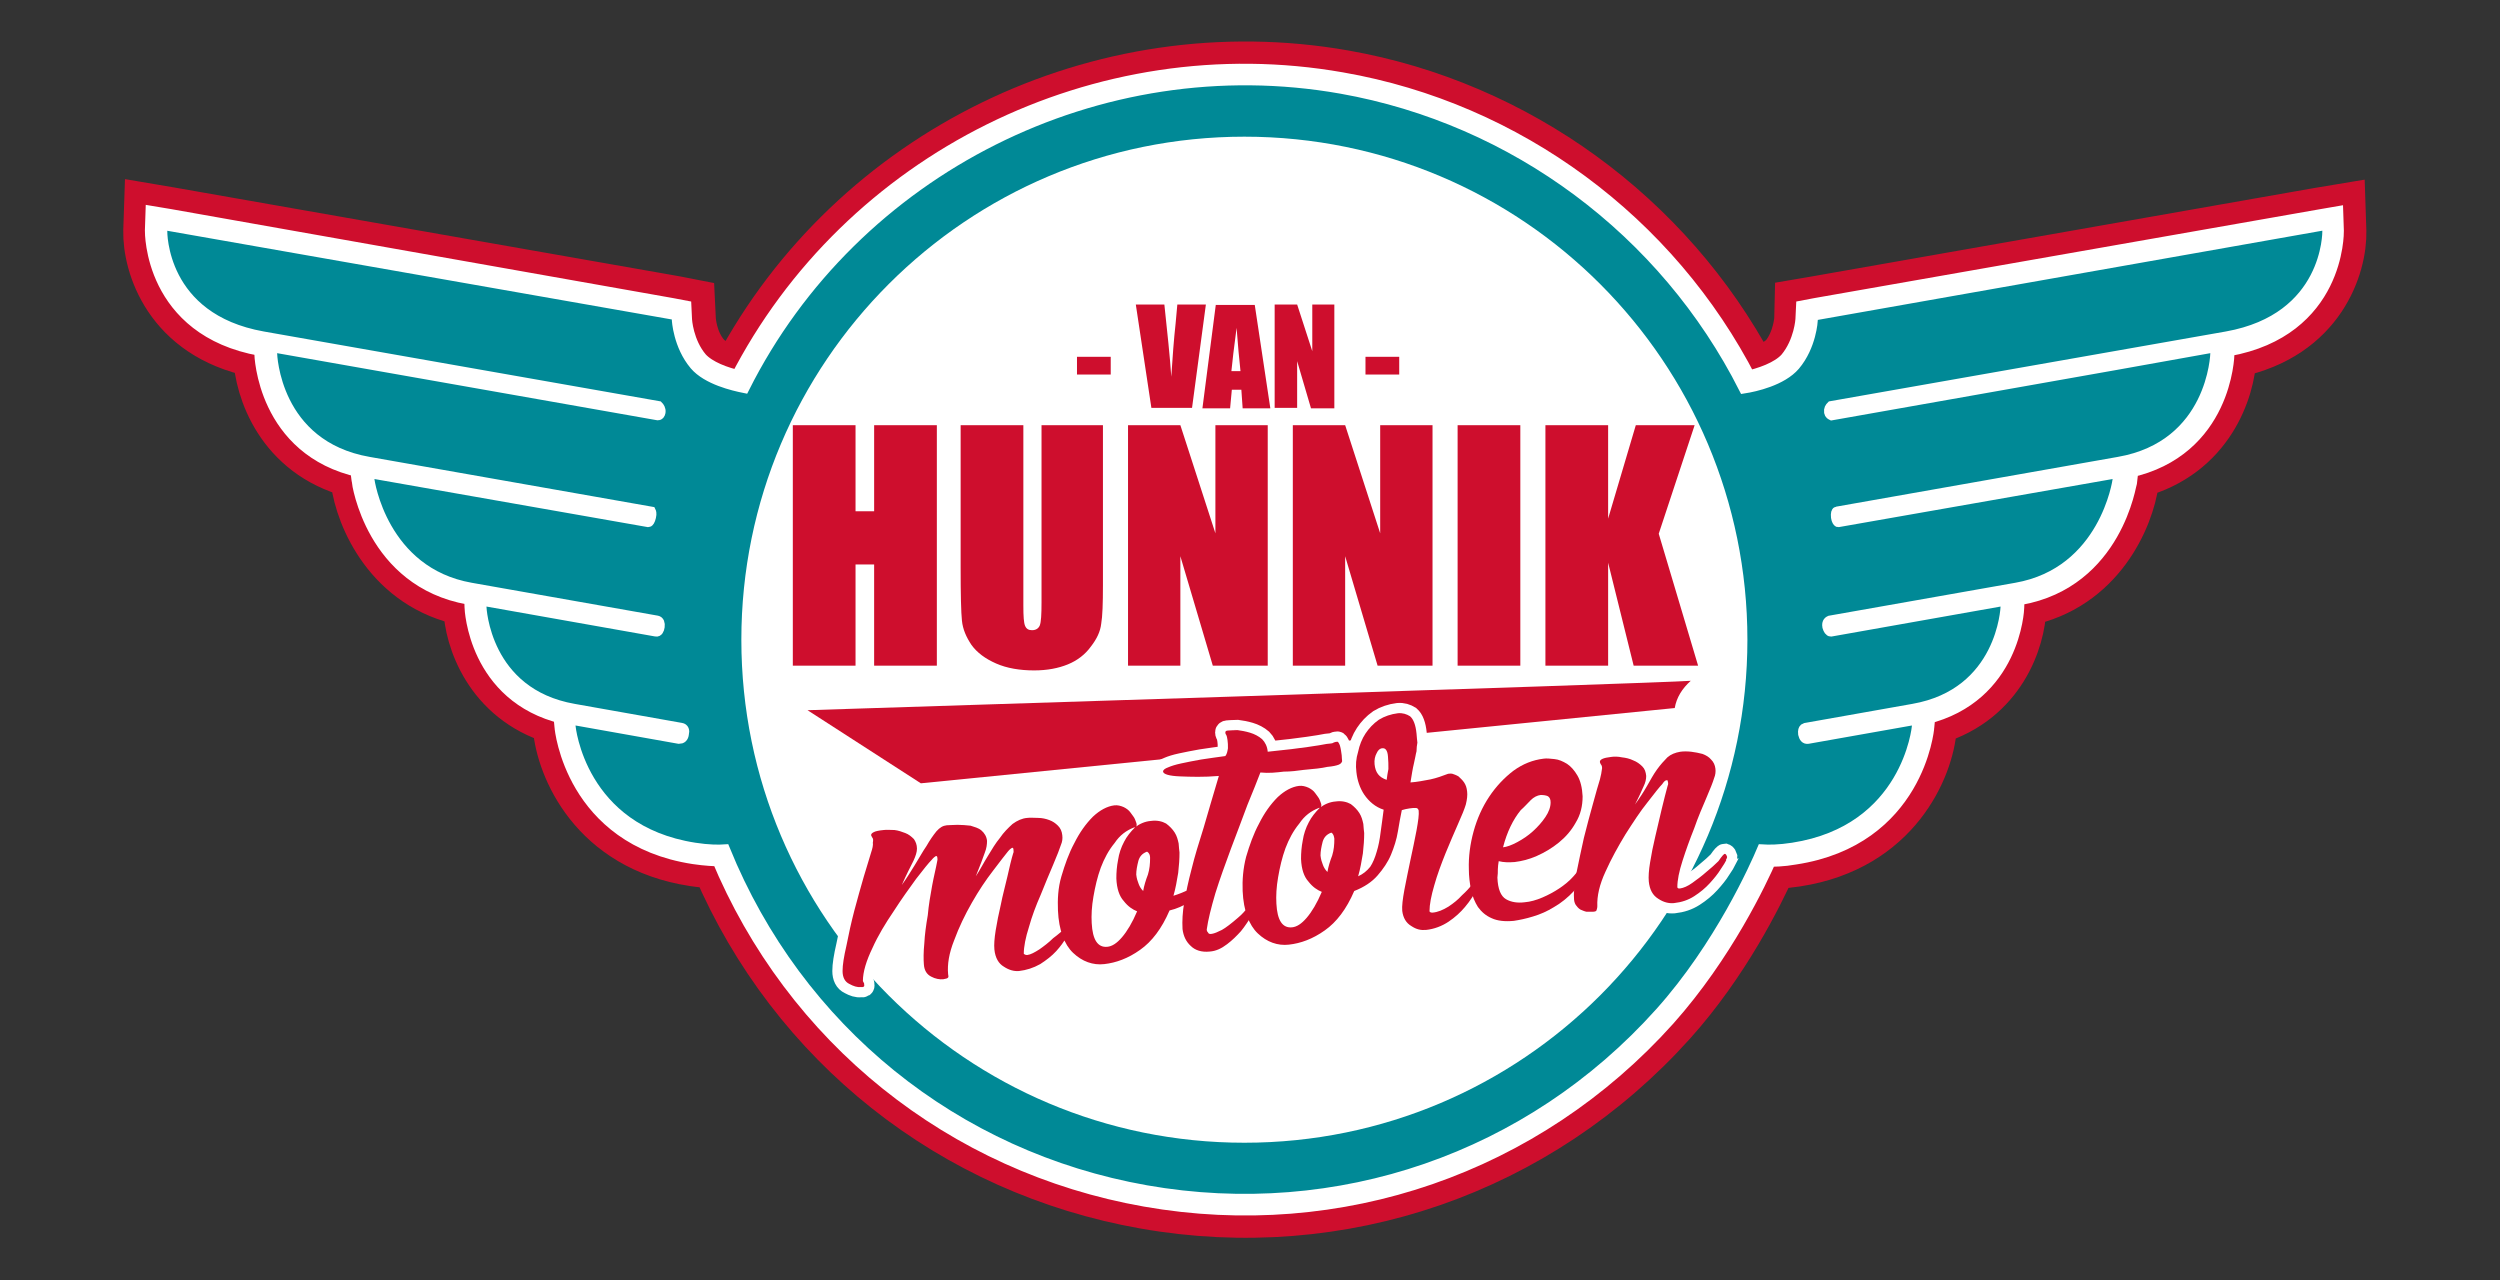
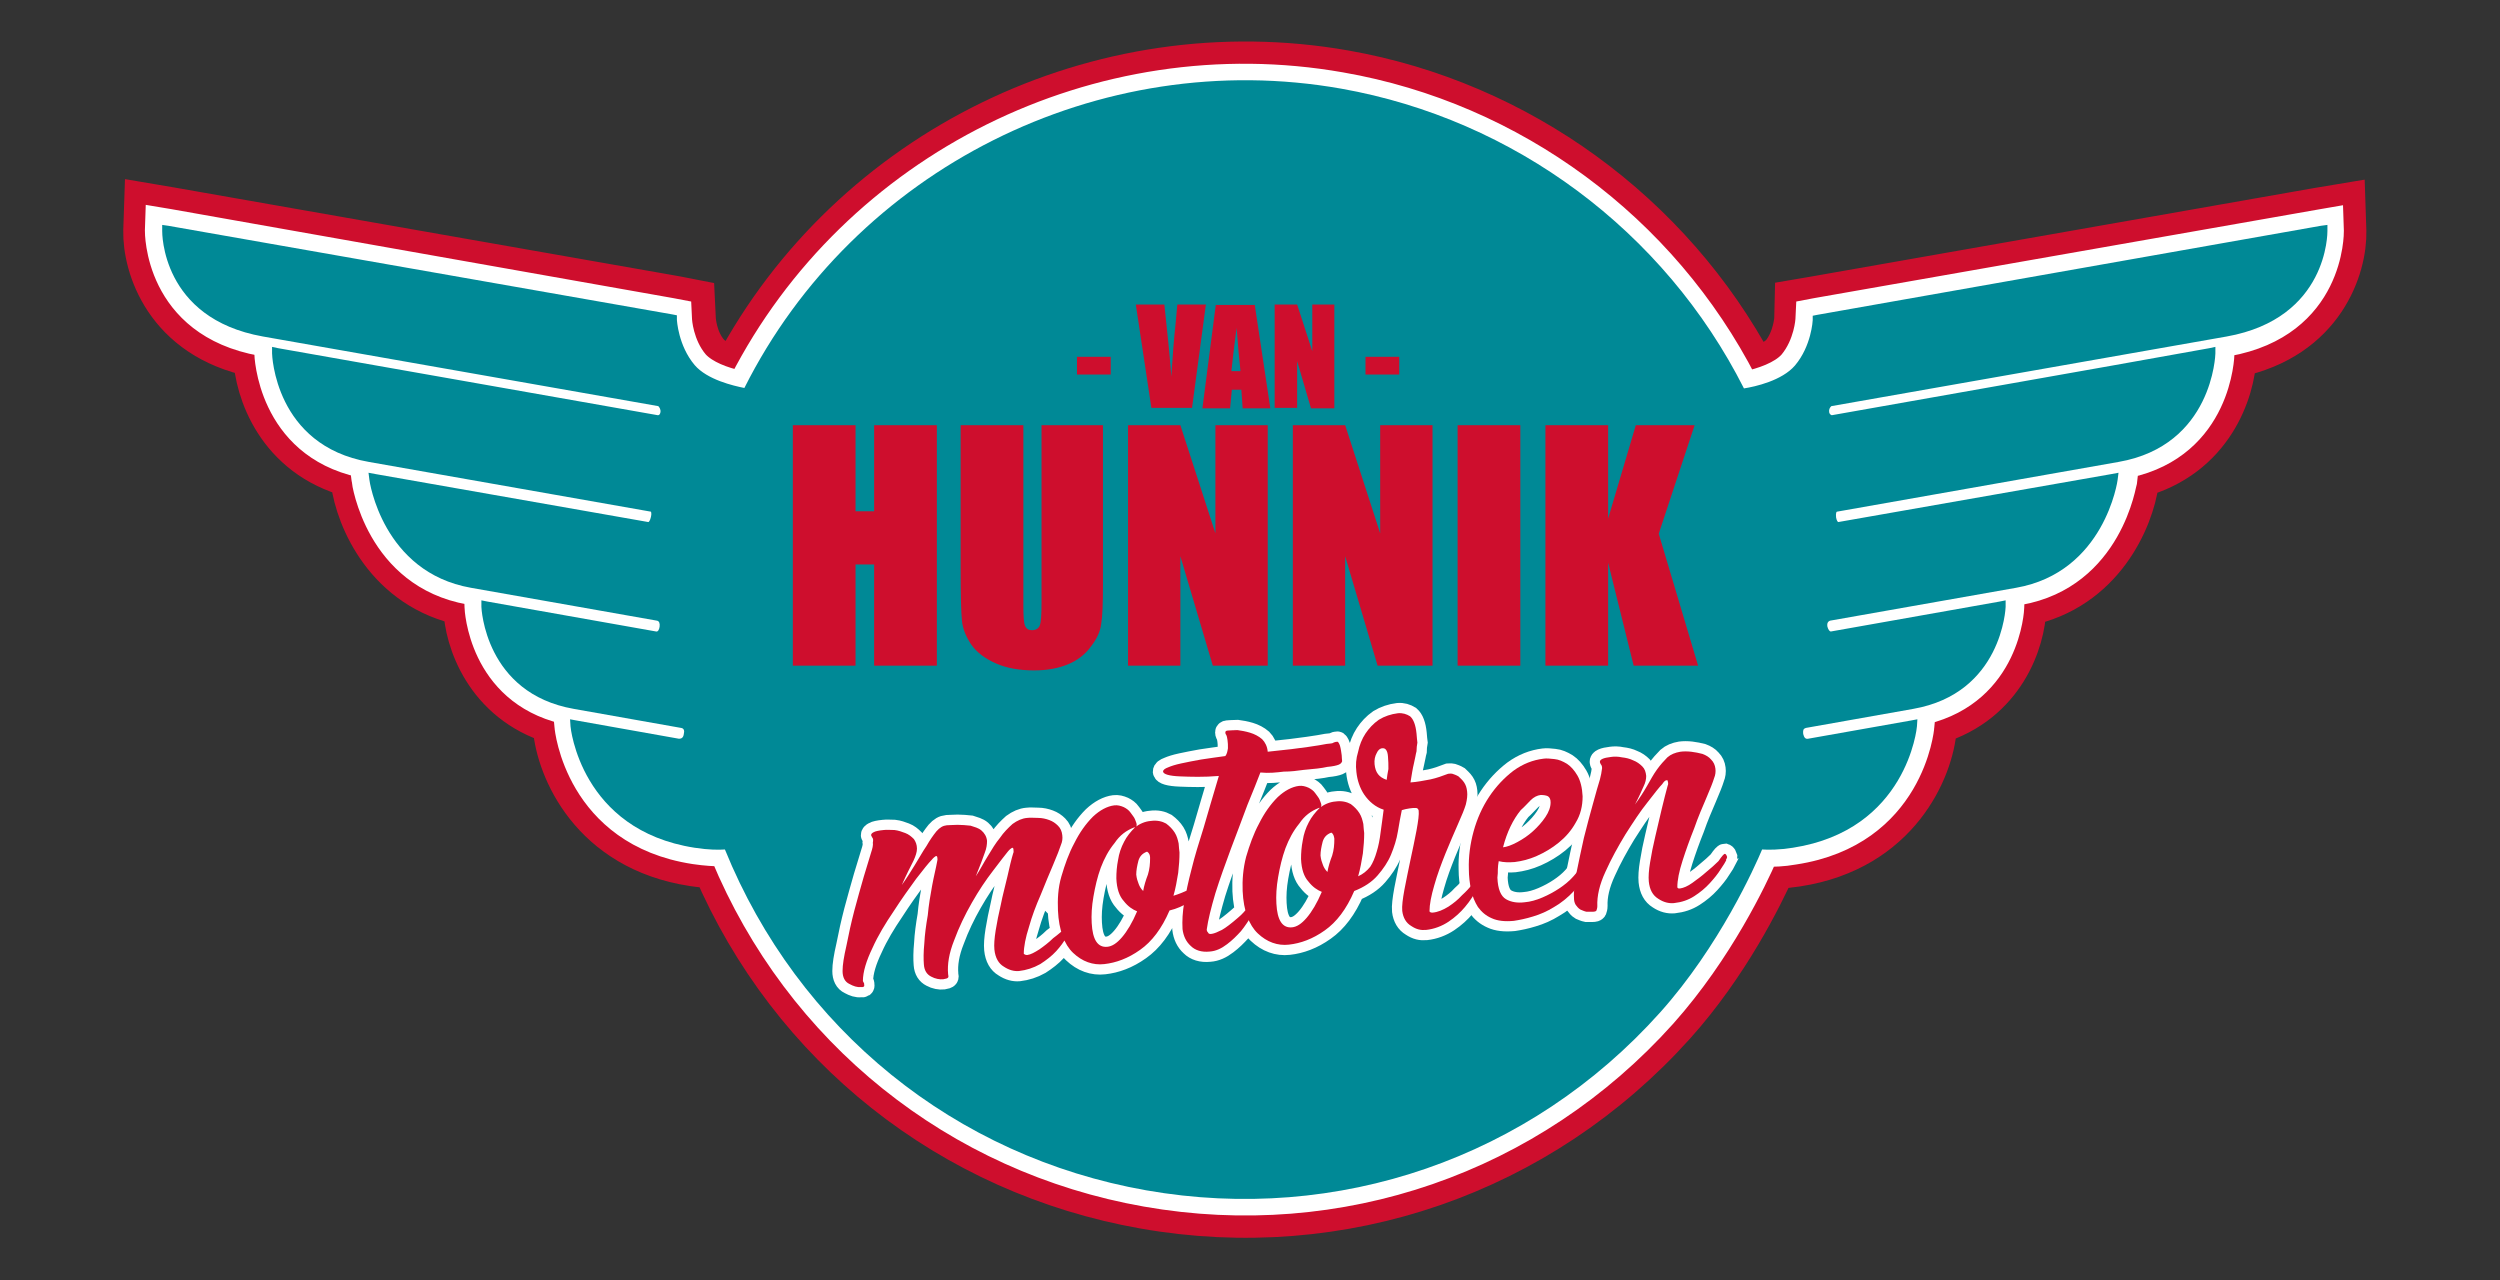
<svg xmlns="http://www.w3.org/2000/svg" version="1.1" id="Laag_1" x="0px" y="0px" viewBox="0 0 578 296" style="enable-background:new 0 0 578 296;" xml:space="preserve">
  <rect x="0" y="0" width="578" height="296" fill="#333333" stroke="none" />
  <style type="text/css">
	.st0{fill:#FFFFFF;}
	.st1{fill:none;stroke:#CE0E2D;stroke-width:10;}
	.st2{fill:none;stroke:#FFFFFF;stroke-width:5;}
	.st3{fill:#008996;}
	.st4{fill:none;stroke:#FFFFFF;stroke-width:2.35;}
	.st5{fill:#CE0E2D;}
	.st6{fill:none;stroke:#FFFFFF;stroke-width:4.738;stroke-miterlimit:5.431;}
</style>
  <g>
    <path class="st0" d="M535.9,48.4L419.4,68.9l-4.1,0.7l-0.1,4.2c0,0-0.3,4.7-3.1,8.1c-1.3,1.5-4.1,2.7-6.6,3.4   c-19.2-36-54.3-61.6-94.6-68.7C254.1,6.6,196.8,34.7,170,85.1c-2.7-0.8-5.2-1.9-6.4-3.3c-2.9-3.4-3.1-8-3.1-8.1l-0.2-4.1l-4.1-0.8   L39.6,48.3l-5.9-1l-0.2,6c-0.2,8.2,4.8,24.7,25.4,28.9c0.3,8.1,5.3,23.2,22.4,27.8c0.1,0.5,0.1,1,0.2,1.5c1.1,8.3,7.9,24.6,26,28.2   l0,0.8c0.2,7.4,4.9,21.7,20.6,26.5c0,0.4,0.1,0.9,0.1,1.3c0.8,9.4,8.5,28,32,31.6c1.9,0.3,3.6,0.4,4.9,0.5   c17.8,41.5,54.7,70.8,99.4,78.7c45.7,8.1,91.5-7.8,122.5-42.3c12.4-13.8,20.2-29.6,23.2-36.3c1.4,0,3.1-0.2,5.2-0.5   c23.6-3.6,31.3-22.3,32-31.6l0.1-1.3c15.8-4.8,20.4-19,20.6-26.5c0-0.3,0-0.5,0-0.8c18.1-3.6,24.9-20,26-28.2   c0.1-0.5,0.1-1,0.2-1.5c17.1-4.6,22.1-19.7,22.4-27.8c20.5-4.2,25.6-20.6,25.4-28.9l-0.2-6L535.9,48.4L535.9,48.4z" />
    <path class="st1" d="M535.9,48.4L419.4,68.9l-4.1,0.7l-0.1,4.2c0,0-0.3,4.7-3.1,8.1c-1.3,1.5-4.1,2.7-6.6,3.4   c-19.2-36-54.3-61.6-94.6-68.7C254.1,6.6,196.8,34.7,170,85.1c-2.7-0.8-5.2-1.9-6.4-3.3c-2.9-3.4-3.1-8-3.1-8.1l-0.2-4.1l-4.1-0.8   L39.6,48.3l-5.9-1l-0.2,6c-0.2,8.2,4.8,24.7,25.4,28.9c0.3,8.1,5.3,23.2,22.4,27.8c0.1,0.5,0.1,1,0.2,1.5c1.1,8.3,7.9,24.6,26,28.2   l0,0.8c0.2,7.4,4.9,21.7,20.6,26.5c0,0.4,0.1,0.9,0.1,1.3c0.8,9.4,8.5,28,32,31.6c1.9,0.3,3.6,0.4,4.9,0.5   c17.8,41.5,54.7,70.8,99.4,78.7c45.7,8.1,91.5-7.8,122.5-42.3c12.4-13.8,20.2-29.6,23.2-36.3c1.4,0,3.1-0.2,5.2-0.5   c23.6-3.6,31.3-22.3,32-31.6l0.1-1.3c15.8-4.8,20.4-19,20.6-26.5c0-0.3,0-0.5,0-0.8c18.1-3.6,24.9-20,26-28.2   c0.1-0.5,0.1-1,0.2-1.5c17.1-4.6,22.1-19.7,22.4-27.8c20.5-4.2,25.6-20.6,25.4-28.9l-0.2-6L535.9,48.4L535.9,48.4z" />
    <path class="st0" d="M536.4,50.9L419.8,71.4l-2.1,0.4l-0.1,2.1c0,0-0.3,5.5-3.8,9.7c-2.2,2.5-6.7,4-10,4.7   c-18.6-36.3-53.5-62.1-93.7-69.1c-56.2-9.9-113.1,18.4-139,69c-3.7-0.8-7.7-2.3-9.8-4.6c-3.5-4.1-3.8-9.6-3.8-9.7l-0.1-2.1   l-2.1-0.4L39.1,50.8l-3-0.5l-0.1,3c0,0.2-0.3,22.1,24.4,26.5c0.3,0.1,0.6,0.1,0.9,0.2c0,0.6,0,1.2,0,1.7c0,0.2,0.6,21.5,22.1,26.2   c0.1,1.1,0.3,2.2,0.4,3.2c0,0.2,3.1,22.4,24.7,26.2c0.4,0.1,0.8,0.1,1.3,0.2l0.1,2.9c0,0.2,0.8,19.8,20.5,24.5   c0.1,1,0.2,2.1,0.3,3.1c0,0.3,2.4,25.1,29.8,29.3c2.7,0.4,4.8,0.5,6.3,0.5c17.2,41.5,53.8,70.9,98.1,78.7   c44.8,7.9,89.7-7.6,120.1-41.5c13.2-14.8,21.2-31.8,23.5-37.1c1.5,0,3.6,0,6.4-0.5c27.5-4.2,29.8-29,29.8-29.3   c0.1-1,0.2-2.1,0.3-3.1c19.7-4.8,20.5-24.3,20.5-24.5c0-1,0.1-1.9,0.1-2.9c0.4-0.1,0.8-0.1,1.3-0.2c21.5-3.8,24.6-26,24.7-26.2   c0.1-1.1,0.3-2.2,0.4-3.2c21.6-4.7,22.1-25.9,22.1-26.2c0-0.6,0-1.2,0-1.7l0.9-0.2c24.7-4.4,24.4-26.2,24.4-26.5l-0.1-3L536.4,50.9   L536.4,50.9z" />
    <path class="st2" d="M536.4,50.9L419.8,71.4l-2.1,0.4l-0.1,2.1c0,0-0.3,5.5-3.8,9.7c-2.2,2.5-6.7,4-10,4.7   c-18.6-36.3-53.5-62.1-93.7-69.1c-56.2-9.9-113.1,18.4-139,69c-3.7-0.8-7.7-2.3-9.8-4.6c-3.5-4.1-3.8-9.6-3.8-9.7l-0.1-2.1   l-2.1-0.4L39.1,50.8l-3-0.5l-0.1,3c0,0.2-0.3,22.1,24.4,26.5c0.3,0.1,0.6,0.1,0.9,0.2c0,0.6,0,1.2,0,1.7c0,0.2,0.6,21.5,22.1,26.2   c0.1,1.1,0.3,2.2,0.4,3.2c0,0.2,3.1,22.4,24.7,26.2c0.4,0.1,0.8,0.1,1.3,0.2l0.1,2.9c0,0.2,0.8,19.8,20.5,24.5   c0.1,1,0.2,2.1,0.3,3.1c0,0.3,2.4,25.1,29.8,29.3c2.7,0.4,4.8,0.5,6.3,0.5c17.2,41.5,53.8,70.9,98.1,78.7   c44.8,7.9,89.7-7.6,120.1-41.5c13.2-14.8,21.2-31.8,23.5-37.1c1.5,0,3.6,0,6.4-0.5c27.5-4.2,29.8-29,29.8-29.3   c0.1-1,0.2-2.1,0.3-3.1c19.7-4.8,20.5-24.3,20.5-24.5c0-1,0.1-1.9,0.1-2.9c0.4-0.1,0.8-0.1,1.3-0.2c21.5-3.8,24.6-26,24.7-26.2   c0.1-1.1,0.3-2.2,0.4-3.2c21.6-4.7,22.1-25.9,22.1-26.2c0-0.6,0-1.2,0-1.7l0.9-0.2c24.7-4.4,24.4-26.2,24.4-26.5l-0.1-3L536.4,50.9   L536.4,50.9z" />
    <path class="st3" d="M536.6,52.2L420.1,72.8l-1,0.2l0,1c0,0.1-0.3,6-4.1,10.5c-3,3.5-9.2,4.9-11.8,5.3   c-18.4-36.4-53.1-62.2-93.1-69.3c-55.9-9.9-112.6,18.6-138,69.2c-2.5-0.5-8.6-1.9-11.5-5.3c-3.8-4.5-4.1-10.4-4.1-10.5l0-1l-1-0.2   L38.9,52.2l-1.4-0.2l0,1.4c0,0.2-0.3,20.2,23.3,24.4c30.5,5.4,60.9,10.7,91.4,16.1c0.2,0.2,0.6,0.7,0.5,1.4   c-0.1,0.5-0.3,0.7-0.6,0.7c-29.3-5.2-58.5-10.3-87.8-15.5l-1.4-0.3l0,1.5c0,0.2,0.6,21.3,22.4,25.1l65.2,11.5c0,0,0.2,0.4,0,1.2   c-0.2,0.9-0.5,1.2-0.6,1.2l-63.1-11.1l-1.6-0.3l0.2,1.6c0,0.2,3,21.4,23.5,25l43,7.6c0.5,0.1,0.7,0.6,0.6,1.4   c-0.1,0.7-0.4,1.2-0.8,1.1l-38.9-6.9l-1.5-0.3l0,1.5c0,0.2,0.8,20,21.4,23.6l24.8,4.4c0.6,0.1,0.8,0.6,0.6,1.4   c-0.1,0.8-0.5,1.1-1.1,1.1l-23.6-4.2l-1.6-0.3l0.1,1.6c0,0.2,2.3,24,28.7,28.1c3.2,0.5,5.6,0.5,7,0.4c16.9,41.6,53.2,71,97.4,78.8   c44.3,7.8,88.7-7.5,118.8-41.1c13.8-15.4,22-33.9,23.6-37.7c1.5,0.1,3.9,0.1,7.1-0.4c26.4-4.1,28.7-27.8,28.7-28.1l0.1-1.6   l-1.6,0.3l-23.7,4.2c-0.6,0.1-0.9-0.3-1.1-1.1c-0.1-0.8,0.1-1.1,0.2-1.2c0.2-0.1,0.4-0.2,0.4-0.2l24.8-4.4   c20.6-3.6,21.4-23.4,21.4-23.6l0-1.5l-1.5,0.3l-38.9,6.9c-0.3,0-0.6-0.4-0.8-1.1c-0.2-1.1,0.4-1.3,0.6-1.4l43-7.6   c20.5-3.6,23.5-24.8,23.5-25l0.2-1.6l-1.6,0.3l-63.2,11.1c-0.1,0-0.4-0.4-0.5-1.1c-0.1-1,0.1-1.3,0.2-1.3l65.1-11.5   c21.8-3.8,22.4-24.9,22.4-25.1l0-1.5l-1.4,0.3C482,85.7,452.7,90.8,423.5,96c-0.2-0.1-0.5-0.2-0.6-0.7c-0.1-0.7,0.2-1.1,0.5-1.4   c30.5-5.4,60.9-10.7,91.4-16.1c23.5-4.2,23.3-24.1,23.3-24.4l0-1.4L536.6,52.2L536.6,52.2z" />
-     <path class="st4" d="M536.6,52.2L420.1,72.8l-1,0.2l0,1c0,0.1-0.3,6-4.1,10.5c-3,3.5-9.2,4.9-11.8,5.3   c-18.4-36.4-53.1-62.2-93.1-69.3c-55.9-9.9-112.6,18.6-138,69.2c-2.5-0.5-8.6-1.9-11.5-5.3c-3.8-4.5-4.1-10.4-4.1-10.5l0-1l-1-0.2   L38.9,52.2l-1.4-0.2l0,1.4c0,0.2-0.3,20.2,23.3,24.4c30.5,5.4,60.9,10.7,91.4,16.1c0.2,0.2,0.6,0.7,0.5,1.4   c-0.1,0.5-0.3,0.7-0.6,0.7c-29.3-5.2-58.5-10.3-87.8-15.5l-1.4-0.3l0,1.5c0,0.2,0.6,21.3,22.4,25.1l65.2,11.5c0,0,0.2,0.4,0,1.2   c-0.2,0.9-0.5,1.2-0.6,1.2l-63.1-11.1l-1.6-0.3l0.2,1.6c0,0.2,3,21.4,23.5,25l43,7.6c0.5,0.1,0.7,0.6,0.6,1.4   c-0.1,0.7-0.4,1.2-0.8,1.1l-38.9-6.9l-1.5-0.3l0,1.5c0,0.2,0.8,20,21.4,23.6l24.8,4.4c0.6,0.1,0.8,0.6,0.6,1.4   c-0.1,0.8-0.5,1.1-1.1,1.1l-23.6-4.2l-1.6-0.3l0.1,1.6c0,0.2,2.3,24,28.7,28.1c3.2,0.5,5.6,0.5,7,0.4c16.9,41.6,53.2,71,97.4,78.8   c44.3,7.8,88.7-7.5,118.8-41.1c13.8-15.4,22-33.9,23.6-37.7c1.5,0.1,3.9,0.1,7.1-0.4c26.4-4.1,28.7-27.8,28.7-28.1l0.1-1.6   l-1.6,0.3l-23.7,4.2c-0.6,0.1-0.9-0.3-1.1-1.1c-0.1-0.8,0.1-1.1,0.2-1.2c0.2-0.1,0.4-0.2,0.4-0.2l24.8-4.4   c20.6-3.6,21.4-23.4,21.4-23.6l0-1.5l-1.5,0.3l-38.9,6.9c-0.3,0-0.6-0.4-0.8-1.1c-0.2-1.1,0.4-1.3,0.6-1.4l43-7.6   c20.5-3.6,23.5-24.8,23.5-25l0.2-1.6l-1.6,0.3l-63.2,11.1c-0.1,0-0.4-0.4-0.5-1.1c-0.1-1,0.1-1.3,0.2-1.3l65.1-11.5   c21.8-3.8,22.4-24.9,22.4-25.1l0-1.5l-1.4,0.3C482,85.7,452.7,90.8,423.5,96c-0.2-0.1-0.5-0.2-0.6-0.7c-0.1-0.7,0.2-1.1,0.5-1.4   c30.5-5.4,60.9-10.7,91.4-16.1c23.5-4.2,23.3-24.1,23.3-24.4l0-1.4L536.6,52.2L536.6,52.2z" />
-     <path class="st0" d="M404,147.9c0,64.2-52,116.3-116.3,116.3c-64.2,0-116.3-52-116.3-116.3c0-64.2,52.1-116.3,116.3-116.3   C352,31.6,404,83.7,404,147.9L404,147.9z" />
-     <path class="st5" d="M212.9,181.1l174.3-17.4c0.4-2.4,1.7-4.5,3.7-6.3c-8,0.6-204.2,6.8-204.2,6.8L212.9,181.1L212.9,181.1z" />
    <path class="st5" d="M202.1,98.3v19.9h-4.3V98.3h-14.5v55.6h14.5v-23.4h4.3v23.4h14.5V98.3H202.1L202.1,98.3z M240.8,98.3v41   c0,2.8-0.1,4.5-0.4,5.3c-0.3,0.7-0.9,1.1-1.8,1.1c-0.8,0-1.3-0.3-1.6-1c-0.3-0.7-0.4-2.2-0.4-4.7V98.3h-14.5v32.9   c0,6.3,0.1,10.4,0.3,12.3c0.2,2,1,3.8,2.2,5.6c1.3,1.8,3.2,3.2,5.7,4.3c2.5,1.1,5.5,1.6,8.8,1.6c3,0,5.6-0.5,7.8-1.4   c2.2-0.9,4-2.3,5.3-4.1c1.4-1.8,2.2-3.5,2.4-5.3c0.3-1.7,0.4-4.7,0.4-8.9V98.3H240.8L240.8,98.3z M281,98.3v25l-8.1-25h-12.1v55.6   h12.1v-25.3l7.5,25.3h12.7V98.3H281L281,98.3z M319.1,98.3v25l-8.1-25h-12.1v55.6H311v-25.3l7.5,25.3h12.7V98.3H319.1L319.1,98.3z    M337,98.3v55.6h14.5V98.3H337L337,98.3z M378.2,98.3l-6.4,21.6V98.3h-14.5v55.6h14.5v-23.8l5.9,23.8h14.9l-9.1-30.5l8.3-25.1   H378.2L378.2,98.3z" />
    <path class="st5" d="M249,82.5v4.1h7.8v-4.1H249L249,82.5z M272.2,70.4l-0.4,4.4c-0.4,3.6-0.7,7.7-1,12.3   c-0.3-4.6-0.9-10.1-1.6-16.7h-6.6l3.6,23.9h9.4l3.2-23.9H272.2L272.2,70.4z M281.1,70.4L278,94.4h6.4l0.4-4.3h2.2l0.3,4.3h6.4   l-3.6-23.9H281.1L281.1,70.4z M284.7,85.8c0.2-2.1,0.6-5.5,1.2-10c0.3,4,0.6,7.3,0.9,10H284.7L284.7,85.8z M303.4,70.4v10.8   l-3.5-10.8h-5.2v23.9h5.2V83.5l3.2,10.9h5.4V70.4H303.4L303.4,70.4z M315.7,82.5v4.1h7.8v-4.1H315.7L315.7,82.5z" />
    <g>
      <path class="st6" d="M246.4,214.5c-0.8,0.7-1.8,1.6-2.9,2.4c-1,1-2.2,1.9-3.2,2.6c-1.1,0.7-2,1.2-2.8,1.3c-0.4,0-0.6-0.1-0.8-0.3    c0-1.6,0.4-3.7,1.2-6.2c0.7-2.5,1.6-4.9,2.7-7.4c1-2.5,2-4.9,2.9-7c0.9-2.1,1.5-3.7,1.8-4.6c0.3-0.7,0.4-1.4,0.3-2.2    c-0.1-0.9-0.4-1.6-1-2.2c-0.6-0.6-1.2-1-2-1.3c-0.8-0.3-1.7-0.5-2.6-0.5c-0.9,0-1.8-0.1-2.5,0c-1.2,0.1-2.3,0.6-3.4,1.4    c-1,0.9-2.1,2-2.9,3.2c-1,1.2-1.9,2.7-2.8,4.2c-1,1.6-1.8,3.2-2.8,4.7c1-2.5,1.7-4.3,2.1-5.5c0.4-1,0.5-1.9,0.5-2.7    c-0.1-1-0.6-1.8-1.3-2.4c-0.7-0.6-1.6-0.8-2.5-1.1c-1-0.1-2-0.2-3-0.2c-1,0-1.9,0.1-2.5,0.1c-0.9,0.1-1.6,0.5-2.4,1.4    c-0.8,1-1.5,2-2.3,3.4c-0.9,1.3-1.7,2.8-2.7,4.4c-1,1.6-1.9,3.1-3,4.6c1.1-2.5,2.1-4.4,2.7-5.6c0.5-1.1,0.8-2,0.8-2.8    c0-0.9-0.3-1.6-0.7-2.2c-0.6-0.6-1.2-1.1-2-1.4c-0.8-0.3-1.6-0.6-2.5-0.7c-0.9,0-1.8-0.1-2.5,0c-1.1,0.1-2,0.3-2.3,0.5    c-0.4,0.2-0.6,0.4-0.6,0.7c0,0.1,0.2,0.4,0.3,0.6c0.2,0.2,0.2,0.6,0.1,1.1c0.1,0.6-0.1,1.4-0.4,2.3c-0.4,1.2-0.9,3.1-1.7,5.6    c-0.7,2.5-1.5,5.2-2.2,7.9c-0.7,2.7-1.3,5.4-1.8,8c-0.6,2.6-0.9,4.5-0.9,5.9c0,1.4,0.5,2.5,1.6,3c0.9,0.5,1.8,0.8,2.6,0.7    c0.6,0.1,0.9-0.1,0.8-0.5c0-0.1,0-0.4-0.1-0.5c-0.1-0.1-0.1-0.2-0.2-0.4c0-2.1,0.8-4.7,2.2-7.6c1.3-2.9,3-5.7,4.9-8.5    c1.8-2.8,3.6-5.3,5.2-7.5c1.7-2.2,2.9-3.7,3.6-4.4c0.4-0.5,0.8-0.8,1-0.9c0.1,0,0.3,0.1,0.3,0.3c0,0.2,0.1,0.5,0,0.8    c-0.3,1.7-0.8,3.6-1.2,5.8c-0.4,2.2-0.8,4.5-1,6.8c-0.4,2.3-0.7,4.5-0.8,6.5c-0.2,2-0.2,3.7-0.1,4.9c0.1,1.4,0.7,2.3,1.7,2.8    c0.9,0.5,2,0.7,2.8,0.6c0.6-0.1,1-0.2,1.1-0.4c0.1-0.1,0.1-0.4,0-0.8c-0.2-2.2,0.2-4.8,1.4-7.8c1.1-3,2.5-5.9,4.1-8.7    c1.6-2.8,3.2-5.2,4.9-7.4c1.7-2.2,2.8-3.7,3.4-4.4c0.4-0.5,0.8-0.8,1-0.9c0.1,0,0.3,0.1,0.3,0.3c0,0.4,0.1,0.6,0,0.9l0-0.1    c-0.5,1.6-0.9,3.4-1.4,5.6c-0.5,2.2-1.1,4.3-1.5,6.4c-0.5,2.2-0.9,4.1-1.2,6c-0.3,1.9-0.4,3.3-0.3,4.4c0.2,2,1,3.3,2.2,4    c1.2,0.8,2.4,1.1,3.5,1c1.7-0.2,3.3-0.7,4.9-1.6c1.4-0.9,2.7-1.9,3.7-3c1-1.1,1.8-2.2,2.4-3.3c0.5-0.9,1-1.6,1-2    c0.1-0.1,0.1-0.3,0.2-0.4c0.1-0.1,0.1-0.3,0.2-0.4c0-0.4-0.2-0.6-0.5-0.7C247.7,213.3,247.2,213.8,246.4,214.5L246.4,214.5z     M279.5,202.2c-0.1,0-0.4,0.2-0.7,0.6c-0.3,0.4-0.9,0.8-1.5,1.3c-0.7,0.6-1.5,1.2-2.5,1.6c-1,0.5-2.2,1-3.5,1.4    c0.5-1.7,0.8-3.5,1.1-5.3c0.2-1.7,0.3-3.3,0.3-4.7c-0.1-0.5-0.1-1.2-0.2-2.1c-0.2-0.9-0.4-1.7-0.9-2.5c-0.5-0.8-1.2-1.5-2-2.1    c-0.9-0.5-2.1-0.8-3.5-0.6c-1.4,0.1-2.7,0.7-3.7,1.5c-1,1-1.9,2.1-2.5,3.3c-0.7,1.3-1.2,2.8-1.4,4.2c-0.3,1.5-0.4,2.9-0.4,4.3    c0.1,2.4,0.7,4.1,1.7,5.2c1,1.3,2.1,2,3.1,2.4c-1.1,2.6-2.3,4.6-3.5,6c-1.2,1.4-2.3,2.1-3.4,2.2c-2.2,0.2-3.4-1.6-3.6-5.5    c-0.1-1.8,0-3.8,0.4-6.1c0.4-2.3,0.9-4.5,1.7-6.7c0.8-2.1,1.8-4,3.2-5.7c1.2-1.8,2.7-2.9,4.5-3.6c0.4,0,0.6-0.2,0.6-0.6    c0-0.4-0.2-0.7-0.4-1.3c-0.2-0.5-0.6-0.9-1-1.5c-0.4-0.6-1-1-1.6-1.3c-0.7-0.3-1.4-0.5-2.2-0.4c-1.6,0.2-3.3,1.1-4.9,2.6    c-1.7,1.7-3.1,3.7-4.3,6.1c-1.3,2.4-2.2,5-3,7.7s-0.9,5.4-0.8,7.9c0.2,4.6,1.5,7.9,3.5,9.8c2.1,2,4.6,2.9,7.2,2.6    c2.7-0.3,5.5-1.3,8.3-3.3c2.7-1.9,5-4.9,6.8-9.1c1.7-0.4,3.2-1.1,4.5-1.9c1.2-0.8,2.2-1.5,3-2.2c0.8-0.7,1.3-1.5,1.7-2.2    c0.3-0.7,0.5-1.2,0.5-1.6c0-0.4-0.2-0.5-0.3-0.5C279.6,202.2,279.6,202.2,279.5,202.2L279.5,202.2z M265.9,198.3    c0,1.4-0.1,2.6-0.5,3.9c-0.5,1.3-0.9,2.6-1.1,3.8c-0.6-0.6-0.9-1.2-1.1-1.8c-0.2-0.5-0.4-1.1-0.5-2c0-1,0.2-2,0.5-3.2    c0.3-1,0.9-1.7,2-2.1C265.7,197.2,265.9,197.7,265.9,198.3L265.9,198.3z M296.8,178.4c1.6,0,3.2-0.2,4.6-0.4    c2.4-0.2,4.2-0.4,5.5-0.7c1.2-0.1,2.1-0.3,2.6-0.5c0.5-0.2,0.7-0.5,0.8-0.8c0-0.4-0.1-0.7-0.1-1.4c-0.1-0.7-0.2-1.5-0.4-2.2    c-0.2-0.6-0.5-1-0.6-0.9c-0.4,0-0.7,0.1-0.9,0.2c-0.2,0.2-0.7,0.2-1.6,0.3c-0.9,0.2-2.3,0.4-4.3,0.7c-2.1,0.3-5.2,0.7-9.3,1.1    c-0.1-1.2-0.6-2.2-1.3-2.9c-0.8-0.7-1.8-1.2-2.8-1.5c-1-0.3-2.1-0.5-2.9-0.6c-1,0-1.8,0.1-2.2,0.1c-0.4,0-0.6,0.2-0.6,0.4    c0,0.1,0,0.4,0.2,0.6c0.2,0.4,0.2,0.7,0.3,1.2c0.1,0.6,0.1,1.2,0.1,1.9c-0.1,0.6-0.2,1.3-0.6,1.8c-2,0.3-3.8,0.5-5.6,0.8    c-1.7,0.3-3.2,0.6-4.6,0.9c-1.4,0.3-2.3,0.6-3,0.9c-0.8,0.3-1.2,0.6-1.2,1c0.1,0.6,1.4,1,3.9,1.1c2.5,0.1,5.5,0.2,9-0.1    c-1.3,4.4-2.5,8.4-3.5,11.9c-1.1,3.5-2.1,6.7-2.8,9.6c-0.8,3-1.3,5.5-1.7,7.7c-0.4,2.3-0.5,4.3-0.4,6.2c0.2,1.6,0.8,2.9,1.9,3.9    c1,1,2.5,1.5,4.4,1.3c1.4-0.1,2.7-0.7,4-1.7c1.2-0.9,2.2-1.9,3.2-3c0.9-1.1,1.9-2.6,2.9-4.3c0.6-0.7,0.8-1.2,0.7-1.7    c0-0.1,0-0.2-0.2-0.5c-0.1-0.1-0.3-0.2-0.4-0.2c-0.4,0-0.8,0.5-1.4,1.2c-0.6,0.7-1.2,1.5-2.3,2.4c-1.5,1.3-2.8,2.3-3.7,2.8    c-1,0.5-1.7,0.8-2.3,0.9c-0.5,0.1-0.8,0-0.9-0.3c-0.1-0.1-0.3-0.3-0.3-0.7c0.3-2.2,1-5,2-8.4c1-3.2,2.3-6.8,3.6-10.3    c1.3-3.5,2.6-6.8,3.8-10.1c1.3-3.2,2.3-5.6,3-7.5C293.4,178.8,295.1,178.6,296.8,178.4L296.8,178.4z M340.3,204.6    c-0.6,0.7-1.3,1.5-2.3,2.4c-0.9,1-1.9,1.8-3.1,2.6c-1.3,0.8-2.5,1.3-3.7,1.4c-0.4,0-0.6-0.1-0.7-0.3c0-1.6,0.4-3.6,1.1-6    c0.7-2.5,1.6-4.9,2.6-7.4c1-2.5,2-4.7,2.9-6.8c0.9-2,1.5-3.5,1.8-4.5c0.3-1.2,0.4-2.2,0.3-3c-0.1-0.9-0.3-1.5-0.7-2.1    c-0.4-0.6-0.9-1-1.3-1.4c-0.5-0.3-1.1-0.5-1.4-0.6c-0.4-0.1-0.8,0-1,0c-1.3,0.5-2.7,1-4.1,1.3c-1.6,0.3-3.1,0.6-4.6,0.7    c0.3-1.8,0.5-3.2,0.8-4.4c0.3-1.2,0.4-2.1,0.6-2.8c0-0.8,0.1-1.4,0.2-2c-0.1-0.6-0.1-1.2-0.2-2.1c-0.2-2-0.7-3.3-1.5-4    c-0.8-0.5-1.7-0.8-2.8-0.7c-1.6,0.2-3.1,0.7-4.4,1.5c-1.3,0.9-2.3,2-3.1,3.2c-0.8,1.2-1.4,2.7-1.7,4.2c-0.5,1.6-0.6,3.1-0.4,4.7    c0.2,1.9,0.8,3.7,1.8,5.2c1.1,1.6,2.6,2.9,4.5,3.5c-0.2,1.8-0.5,3.6-0.7,5.2c-0.2,1.7-0.5,3.2-0.9,4.5c-0.4,1.4-0.9,2.6-1.5,3.5    c-0.8,1-1.7,1.7-2.8,2.2c0.5-1.7,0.8-3.5,1.1-5.3c0.2-1.7,0.3-3.3,0.3-4.7c-0.1-0.5-0.1-1.2-0.2-2.1c-0.2-0.9-0.4-1.7-0.9-2.5    c-0.5-0.8-1.2-1.5-2-2.1c-0.9-0.5-2.1-0.8-3.5-0.6c-1.4,0.1-2.7,0.7-3.7,1.5c-1,1-1.9,2.1-2.5,3.3c-0.7,1.3-1.2,2.8-1.4,4.2    c-0.3,1.5-0.4,2.9-0.4,4.3c0.1,2.4,0.7,4.1,1.7,5.2c1,1.3,2.1,2,3.1,2.4c-1.1,2.6-2.3,4.6-3.5,6c-1.2,1.4-2.3,2.1-3.4,2.2    c-2.2,0.2-3.4-1.6-3.6-5.5c-0.1-1.8,0-3.8,0.4-6.1c0.4-2.3,0.9-4.5,1.7-6.7c0.8-2.1,1.8-4,3.2-5.7c1.2-1.8,2.7-2.9,4.5-3.6    c0.4,0,0.6-0.2,0.6-0.6c0-0.4-0.2-0.7-0.4-1.3c-0.2-0.5-0.6-0.9-1-1.5c-0.4-0.6-1-1-1.6-1.3c-0.7-0.3-1.4-0.5-2.2-0.4    c-1.6,0.2-3.3,1.1-4.9,2.6c-1.7,1.7-3.1,3.7-4.3,6.1c-1.3,2.4-2.2,5-3,7.7c-0.7,2.7-0.9,5.4-0.8,7.9c0.2,4.6,1.5,7.9,3.5,9.8    c2.1,2,4.6,2.9,7.2,2.6c2.7-0.3,5.5-1.3,8.3-3.3c2.7-1.9,5-4.9,6.8-9.1c2.3-0.9,4.1-2.1,5.4-3.6c1.3-1.5,2.4-3.1,3.1-4.8    c0.7-1.7,1.3-3.5,1.6-5.4c0.3-1.8,0.6-3.5,0.9-4.9c0.6-0.2,1.2-0.3,1.8-0.4c0.6-0.1,1-0.1,1.4-0.1c0.4,0,0.6,0.2,0.7,0.6    c0.1,0.9-0.1,2.4-0.5,4.6c-0.4,2.2-0.9,4.4-1.4,6.8c-0.5,2.4-1,4.8-1.4,6.9c-0.4,2.2-0.6,3.8-0.5,4.9c0.2,1.6,0.9,2.8,2.1,3.5    c1.2,0.8,2.2,1,3.4,0.9c1.9-0.2,3.7-0.9,5.2-1.9c1.5-1,2.8-2.2,3.8-3.4c1.2-1.4,2.2-3,3.1-4.7c0-0.1,0.1-0.3,0.2-0.4    c0.1-0.1,0.1-0.3,0.1-0.4c0-0.4-0.2-0.6-0.5-0.7C341.3,203.5,340.8,203.9,340.3,204.6L340.3,204.6z M308.5,193.9    c0,1.4-0.1,2.6-0.5,3.9c-0.5,1.3-0.9,2.6-1.1,3.8c-0.6-0.6-0.9-1.2-1.1-1.8c-0.2-0.5-0.4-1.1-0.5-2c0-1,0.2-2,0.5-3.2    c0.3-1,0.9-1.7,2-2.1C308.3,192.8,308.4,193.3,308.5,193.9L308.5,193.9z M317.8,176.7c-0.1-1,0.1-1.9,0.5-2.6    c0.3-0.7,0.8-1.1,1.3-1.1c0.7-0.1,1.2,0.5,1.3,1.9c0.1,1,0.1,2,0.1,2.9c-0.2,0.9-0.3,1.8-0.4,2.5    C318.8,179.7,318,178.6,317.8,176.7L317.8,176.7z" />
      <g>
        <path class="st6" d="M367.7,198.8c0.2,0.1,0.3,0.3,0.3,0.5c0,0.3,0,0.6-0.2,0.8c-0.1,0.2-0.1,0.3-0.2,0.3c-1,2.2-2.3,4.1-3.7,5.6     c-1.4,1.5-3,2.8-4.6,3.7c-1.6,1-3.2,1.7-4.9,2.2c-1.6,0.5-3.1,0.8-4.4,1c-2.1,0.2-3.8,0-5.1-0.6c-1.4-0.6-2.4-1.5-3.2-2.6     c-0.7-1.1-1.3-2.5-1.6-4c-0.3-1.5-0.5-3.1-0.5-4.7c-0.1-2.9,0.3-5.9,1.1-8.8c0.8-2.9,2-5.6,3.6-8c1.6-2.4,3.5-4.4,5.6-6     c2.2-1.6,4.5-2.5,7-2.8c0.7-0.1,1.5,0,2.5,0.1c1,0.1,1.9,0.5,2.9,1.1c0.9,0.6,1.7,1.5,2.4,2.7c0.7,1.2,1.1,2.8,1.2,4.8     c0,2.3-0.5,4.3-1.6,6.1c-1,1.8-2.3,3.3-3.9,4.6c-1.6,1.3-3.3,2.3-5.1,3.1c-1.8,0.8-3.5,1.2-5.1,1.4c-1.3,0.1-2.5,0.1-3.7-0.2     c-0.1,0.7-0.2,1.3-0.2,1.9c0,0.6,0,1.2-0.1,1.9c0.1,2.7,0.8,4.3,2,5c1.2,0.7,2.7,0.9,4.3,0.7c1.3-0.1,2.7-0.5,4.1-1.1     c1.4-0.6,2.7-1.3,3.9-2.1c1.2-0.8,2.3-1.7,3.2-2.7c0.9-1,1.7-1.9,2.2-2.8c0.2-0.4,0.4-0.6,0.5-0.9c0.1-0.2,0.2-0.3,0.4-0.4     C367.3,198.7,367.5,198.7,367.7,198.8z M351.6,187.3c-1.8,2.2-3.2,5.1-4.1,8.6c0.9-0.1,2-0.5,3.3-1.2c1.3-0.7,2.5-1.5,3.6-2.5     c1.1-1,2.1-2.1,2.9-3.3c0.8-1.2,1.2-2.3,1.2-3.4c0-0.7-0.2-1.1-0.6-1.4c-0.4-0.2-1-0.3-1.7-0.3c-0.8,0.1-1.6,0.5-2.3,1.2     C353.1,185.8,352.4,186.6,351.6,187.3z" />
      </g>
      <g>
        <path class="st6" d="M398.8,197.4c0.3,0.1,0.4,0.4,0.5,0.7c0,0.1,0,0.2-0.1,0.4c-0.1,0.2-0.2,0.3-0.1,0.4     c-0.2,0.4-0.6,1.1-1.3,2.1c-0.6,1-1.5,2.1-2.5,3.2c-1,1.1-2.2,2.1-3.6,3c-1.4,0.9-2.9,1.4-4.7,1.6c-1.2,0.1-2.4-0.2-3.6-1     c-1.3-0.8-2-2.1-2.2-4c-0.1-1.1,0-2.6,0.3-4.4c0.3-1.9,0.7-3.9,1.2-6c0.5-2.1,1-4.3,1.5-6.4c0.5-2.1,1-4,1.4-5.5l0,0.1     c0.1-0.3,0.1-0.6,0-0.9c0-0.2-0.1-0.4-0.3-0.3c-0.3,0-0.6,0.3-1,0.9c-0.6,0.6-1.7,2-3.4,4.2c-1.7,2.1-3.3,4.6-5.1,7.4     c-1.7,2.8-3.3,5.7-4.6,8.6c-1.4,3-2,5.7-1.9,8c0,0.4-0.1,0.7-0.2,1c-0.1,0.2-0.4,0.3-1,0.3c-0.4,0-0.9,0-1.3,0     c-0.5-0.1-0.9-0.3-1.4-0.5c-0.5-0.3-0.8-0.7-1.1-1.1c-0.3-0.5-0.4-1-0.4-1.7c-0.1-1.3,0.2-3.3,0.6-5.8c0.5-2.6,1.1-5.2,1.7-8     c0.7-2.8,1.4-5.4,2.1-7.9c0.7-2.5,1.2-4.4,1.6-5.6c0.1-0.4,0.2-0.9,0.3-1.3c0.1-0.4,0.1-0.9,0.2-1.3c0-0.4-0.1-0.7-0.3-0.9     c-0.1-0.2-0.2-0.4-0.2-0.5c-0.1-0.6,0.8-1,2.6-1.2c0.7-0.1,1.6-0.1,2.5,0.1c0.9,0.1,1.8,0.3,2.6,0.7c0.8,0.3,1.5,0.8,2.1,1.4     c0.6,0.6,0.8,1.3,0.9,2.2c0,0.8-0.2,1.6-0.6,2.4c-0.4,0.9-1,2.3-2,4.2c1.1-1.5,2-2.9,2.8-4.3c0.8-1.4,1.5-2.7,2.3-3.8     c0.8-1.1,1.6-2,2.4-2.8c0.8-0.7,1.8-1.1,3-1.3c0.7-0.1,1.6-0.1,2.5,0c0.9,0.1,1.8,0.3,2.6,0.5c0.8,0.3,1.5,0.7,2,1.3     c0.6,0.6,0.9,1.3,1,2.1c0.1,0.7,0,1.5-0.3,2.2c-0.3,1-0.9,2.5-1.8,4.6c-0.9,2.1-1.9,4.4-2.8,7c-1,2.5-1.9,5-2.7,7.5     c-0.8,2.5-1.2,4.5-1.2,6.1c0,0.2,0.2,0.4,0.7,0.3c0.7-0.1,1.7-0.5,2.8-1.3c1.1-0.8,2.2-1.6,3.2-2.5c1.1-0.9,2-1.7,2.8-2.5     C398.2,197.8,398.6,197.4,398.8,197.4z" />
      </g>
    </g>
    <path class="st5" d="M246.4,214.5c-0.8,0.7-1.8,1.6-2.9,2.4c-1,1-2.2,1.9-3.2,2.6c-1.1,0.7-2,1.2-2.8,1.3c-0.4,0-0.6-0.1-0.8-0.3   c0-1.6,0.4-3.7,1.2-6.2c0.7-2.5,1.6-4.9,2.7-7.4c1-2.5,2-4.9,2.9-7c0.9-2.1,1.5-3.7,1.8-4.6c0.3-0.7,0.4-1.4,0.3-2.2   c-0.1-0.9-0.4-1.6-1-2.2c-0.6-0.6-1.2-1-2-1.3c-0.8-0.3-1.7-0.5-2.6-0.5c-0.9,0-1.8-0.1-2.5,0c-1.2,0.1-2.3,0.6-3.4,1.4   c-1,0.9-2.1,2-2.9,3.2c-1,1.2-1.9,2.7-2.8,4.2c-1,1.6-1.8,3.2-2.8,4.7c1-2.5,1.7-4.3,2.1-5.5c0.4-1,0.5-1.9,0.5-2.7   c-0.1-1-0.6-1.8-1.3-2.4c-0.7-0.6-1.6-0.8-2.5-1.1c-1-0.1-2-0.2-3-0.2c-1,0-1.9,0.1-2.5,0.1c-0.9,0.1-1.6,0.5-2.4,1.4   c-0.8,1-1.5,2-2.3,3.4c-0.9,1.3-1.7,2.8-2.7,4.4c-1,1.6-1.9,3.1-3,4.6c1.1-2.5,2.1-4.4,2.7-5.6c0.5-1.1,0.8-2,0.8-2.8   c0-0.9-0.3-1.6-0.7-2.2c-0.6-0.6-1.2-1.1-2-1.4c-0.8-0.3-1.6-0.6-2.5-0.7c-0.9,0-1.8-0.1-2.5,0c-1.1,0.1-2,0.3-2.3,0.5   c-0.4,0.2-0.6,0.4-0.6,0.7c0,0.1,0.2,0.4,0.3,0.6c0.2,0.2,0.2,0.6,0.1,1.1c0.1,0.6-0.1,1.4-0.4,2.3c-0.4,1.2-0.9,3.1-1.7,5.6   c-0.7,2.5-1.5,5.2-2.2,7.9c-0.7,2.7-1.3,5.4-1.8,8c-0.6,2.6-0.9,4.5-0.9,5.9c0,1.4,0.5,2.5,1.6,3c0.9,0.5,1.8,0.8,2.6,0.7   c0.6,0.1,0.9-0.1,0.8-0.5c0-0.1,0-0.4-0.1-0.5c-0.1-0.1-0.1-0.2-0.2-0.4c0-2.1,0.8-4.7,2.2-7.6c1.3-2.9,3-5.7,4.9-8.5   c1.8-2.8,3.6-5.3,5.2-7.5c1.7-2.2,2.9-3.7,3.6-4.4c0.4-0.5,0.8-0.8,1-0.9c0.1,0,0.3,0.1,0.3,0.3c0,0.2,0.1,0.5,0,0.8   c-0.3,1.7-0.8,3.6-1.2,5.8c-0.4,2.2-0.8,4.5-1,6.8c-0.4,2.3-0.7,4.5-0.8,6.5c-0.2,2-0.2,3.7-0.1,4.9c0.1,1.4,0.7,2.3,1.7,2.8   c0.9,0.5,2,0.7,2.8,0.6c0.6-0.1,1-0.2,1.1-0.4c0.1-0.1,0.1-0.4,0-0.8c-0.2-2.2,0.2-4.8,1.4-7.8c1.1-3,2.5-5.9,4.1-8.7   c1.6-2.8,3.2-5.2,4.9-7.4c1.7-2.2,2.8-3.7,3.4-4.4c0.4-0.5,0.8-0.8,1-0.9c0.1,0,0.3,0.1,0.3,0.3c0,0.4,0.1,0.6,0,0.9l0-0.1   c-0.5,1.6-0.9,3.4-1.4,5.6c-0.5,2.2-1.1,4.3-1.5,6.4c-0.5,2.2-0.9,4.1-1.2,6c-0.3,1.9-0.4,3.3-0.3,4.4c0.2,2,1,3.3,2.2,4   c1.2,0.8,2.4,1.1,3.5,1c1.7-0.2,3.3-0.7,4.9-1.6c1.4-0.9,2.7-1.9,3.7-3c1-1.1,1.8-2.2,2.4-3.3c0.5-0.9,1-1.6,1-2   c0.1-0.1,0.1-0.3,0.2-0.4c0.1-0.1,0.1-0.3,0.2-0.4c0-0.4-0.2-0.6-0.5-0.7C247.7,213.3,247.2,213.8,246.4,214.5L246.4,214.5z    M279.5,202.2c-0.1,0-0.4,0.2-0.7,0.6c-0.3,0.4-0.9,0.8-1.5,1.3c-0.7,0.6-1.5,1.2-2.5,1.6c-1,0.5-2.2,1-3.5,1.4   c0.5-1.7,0.8-3.5,1.1-5.3c0.2-1.7,0.3-3.3,0.3-4.7c-0.1-0.5-0.1-1.2-0.2-2.1c-0.2-0.9-0.4-1.7-0.9-2.5c-0.5-0.8-1.2-1.5-2-2.1   c-0.9-0.5-2.1-0.8-3.5-0.6c-1.4,0.1-2.7,0.7-3.7,1.5c-1,1-1.9,2.1-2.5,3.3c-0.7,1.3-1.2,2.8-1.4,4.2c-0.3,1.5-0.4,2.9-0.4,4.3   c0.1,2.4,0.7,4.1,1.7,5.2c1,1.3,2.1,2,3.1,2.4c-1.1,2.6-2.3,4.6-3.5,6c-1.2,1.4-2.3,2.1-3.4,2.2c-2.2,0.2-3.4-1.6-3.6-5.5   c-0.1-1.8,0-3.8,0.4-6.1c0.4-2.3,0.9-4.5,1.7-6.7c0.8-2.1,1.8-4,3.2-5.7c1.2-1.8,2.7-2.9,4.5-3.6c0.4,0,0.6-0.2,0.6-0.6   c0-0.4-0.2-0.7-0.4-1.3c-0.2-0.5-0.6-0.9-1-1.5c-0.4-0.6-1-1-1.6-1.3c-0.7-0.3-1.4-0.5-2.2-0.4c-1.6,0.2-3.3,1.1-4.9,2.6   c-1.7,1.7-3.1,3.7-4.3,6.1c-1.3,2.4-2.2,5-3,7.7s-0.9,5.4-0.8,7.9c0.2,4.6,1.5,7.9,3.5,9.8c2.1,2,4.6,2.9,7.2,2.6   c2.7-0.3,5.5-1.3,8.3-3.3c2.7-1.9,5-4.9,6.8-9.1c1.7-0.4,3.2-1.1,4.5-1.9c1.2-0.8,2.2-1.5,3-2.2c0.8-0.7,1.3-1.5,1.7-2.2   c0.3-0.7,0.5-1.2,0.5-1.6c0-0.4-0.2-0.5-0.3-0.5C279.6,202.2,279.6,202.2,279.5,202.2L279.5,202.2z M265.9,198.3   c0,1.4-0.1,2.6-0.5,3.9c-0.5,1.3-0.9,2.6-1.1,3.8c-0.6-0.6-0.9-1.2-1.1-1.8c-0.2-0.5-0.4-1.1-0.5-2c0-1,0.2-2,0.5-3.2   c0.3-1,0.9-1.7,2-2.1C265.7,197.2,265.9,197.7,265.9,198.3L265.9,198.3z M296.8,178.4c1.6,0,3.2-0.2,4.6-0.4   c2.4-0.2,4.2-0.4,5.5-0.7c1.2-0.1,2.1-0.3,2.6-0.5c0.5-0.2,0.7-0.5,0.8-0.8c0-0.4-0.1-0.7-0.1-1.4c-0.1-0.7-0.2-1.5-0.4-2.2   c-0.2-0.6-0.5-1-0.6-0.9c-0.4,0-0.7,0.1-0.9,0.2c-0.2,0.2-0.7,0.2-1.6,0.3c-0.9,0.2-2.3,0.4-4.3,0.7c-2.1,0.3-5.2,0.7-9.3,1.1   c-0.1-1.2-0.6-2.2-1.3-2.9c-0.8-0.7-1.8-1.2-2.8-1.5c-1-0.3-2.1-0.5-2.9-0.6c-1,0-1.8,0.1-2.2,0.1c-0.4,0-0.6,0.2-0.6,0.4   c0,0.1,0,0.4,0.2,0.6c0.2,0.4,0.2,0.7,0.3,1.2c0.1,0.6,0.1,1.2,0.1,1.9c-0.1,0.6-0.2,1.3-0.6,1.8c-2,0.3-3.8,0.5-5.6,0.8   c-1.7,0.3-3.2,0.6-4.6,0.9c-1.4,0.3-2.3,0.6-3,0.9c-0.8,0.3-1.2,0.6-1.2,1c0.1,0.6,1.4,1,3.9,1.1c2.5,0.1,5.5,0.2,9-0.1   c-1.3,4.4-2.5,8.4-3.5,11.9c-1.1,3.5-2.1,6.7-2.8,9.6c-0.8,3-1.3,5.5-1.7,7.7c-0.4,2.3-0.5,4.3-0.4,6.2c0.2,1.6,0.8,2.9,1.9,3.9   c1,1,2.5,1.5,4.4,1.3c1.4-0.1,2.7-0.7,4-1.7c1.2-0.9,2.2-1.9,3.2-3c0.9-1.1,1.9-2.6,2.9-4.3c0.6-0.7,0.8-1.2,0.7-1.7   c0-0.1,0-0.2-0.2-0.5c-0.1-0.1-0.3-0.2-0.4-0.2c-0.4,0-0.8,0.5-1.4,1.2c-0.6,0.7-1.2,1.5-2.3,2.4c-1.5,1.3-2.8,2.3-3.7,2.8   c-1,0.5-1.7,0.8-2.3,0.9c-0.5,0.1-0.8,0-0.9-0.3c-0.1-0.1-0.3-0.3-0.3-0.7c0.3-2.2,1-5,2-8.4c1-3.2,2.3-6.8,3.6-10.3   c1.3-3.5,2.6-6.8,3.8-10.1c1.3-3.2,2.3-5.6,3-7.5C293.4,178.8,295.1,178.6,296.8,178.4L296.8,178.4z M340.3,204.6   c-0.6,0.7-1.3,1.5-2.3,2.4c-0.9,1-1.9,1.8-3.1,2.6c-1.3,0.8-2.5,1.3-3.7,1.4c-0.4,0-0.6-0.1-0.7-0.3c0-1.6,0.4-3.6,1.1-6   c0.7-2.5,1.6-4.9,2.6-7.4c1-2.5,2-4.7,2.9-6.8c0.9-2,1.5-3.5,1.8-4.5c0.3-1.2,0.4-2.2,0.3-3c-0.1-0.9-0.3-1.5-0.7-2.1   c-0.4-0.6-0.9-1-1.3-1.4c-0.5-0.3-1.1-0.5-1.4-0.6c-0.4-0.1-0.8,0-1,0c-1.3,0.5-2.7,1-4.1,1.3c-1.6,0.3-3.1,0.6-4.6,0.7   c0.3-1.8,0.5-3.2,0.8-4.4c0.3-1.2,0.4-2.1,0.6-2.8c0-0.8,0.1-1.4,0.2-2c-0.1-0.6-0.1-1.2-0.2-2.1c-0.2-2-0.7-3.3-1.5-4   c-0.8-0.5-1.7-0.8-2.8-0.7c-1.6,0.2-3.1,0.7-4.4,1.5c-1.3,0.9-2.3,2-3.1,3.2c-0.8,1.2-1.4,2.7-1.7,4.2c-0.5,1.6-0.6,3.1-0.4,4.7   c0.2,1.9,0.8,3.7,1.8,5.2c1.1,1.6,2.6,2.9,4.5,3.5c-0.2,1.8-0.5,3.6-0.7,5.2c-0.2,1.7-0.5,3.2-0.9,4.5c-0.4,1.4-0.9,2.6-1.5,3.5   c-0.8,1-1.7,1.7-2.8,2.2c0.5-1.7,0.8-3.5,1.1-5.3c0.2-1.7,0.3-3.3,0.3-4.7c-0.1-0.5-0.1-1.2-0.2-2.1c-0.2-0.9-0.4-1.7-0.9-2.5   c-0.5-0.8-1.2-1.5-2-2.1c-0.9-0.5-2.1-0.8-3.5-0.6c-1.4,0.1-2.7,0.7-3.7,1.5c-1,1-1.9,2.1-2.5,3.3c-0.7,1.3-1.2,2.8-1.4,4.2   c-0.3,1.5-0.4,2.9-0.4,4.3c0.1,2.4,0.7,4.1,1.7,5.2c1,1.3,2.1,2,3.1,2.4c-1.1,2.6-2.3,4.6-3.5,6c-1.2,1.4-2.3,2.1-3.4,2.2   c-2.2,0.2-3.4-1.6-3.6-5.5c-0.1-1.8,0-3.8,0.4-6.1c0.4-2.3,0.9-4.5,1.7-6.7c0.8-2.1,1.8-4,3.2-5.7c1.2-1.8,2.7-2.9,4.5-3.6   c0.4,0,0.6-0.2,0.6-0.6c0-0.4-0.2-0.7-0.4-1.3c-0.2-0.5-0.6-0.9-1-1.5c-0.4-0.6-1-1-1.6-1.3c-0.7-0.3-1.4-0.5-2.2-0.4   c-1.6,0.2-3.3,1.1-4.9,2.6c-1.7,1.7-3.1,3.7-4.3,6.1c-1.3,2.4-2.2,5-3,7.7c-0.7,2.7-0.9,5.4-0.8,7.9c0.2,4.6,1.5,7.9,3.5,9.8   c2.1,2,4.6,2.9,7.2,2.6c2.7-0.3,5.5-1.3,8.3-3.3c2.7-1.9,5-4.9,6.8-9.1c2.3-0.9,4.1-2.1,5.4-3.6c1.3-1.5,2.4-3.1,3.1-4.8   c0.7-1.7,1.3-3.5,1.6-5.4c0.3-1.8,0.6-3.5,0.9-4.9c0.6-0.2,1.2-0.3,1.8-0.4c0.6-0.1,1-0.1,1.4-0.1c0.4,0,0.6,0.2,0.7,0.6   c0.1,0.9-0.1,2.4-0.5,4.6c-0.4,2.2-0.9,4.4-1.4,6.8c-0.5,2.4-1,4.8-1.4,6.9c-0.4,2.2-0.6,3.8-0.5,4.9c0.2,1.6,0.9,2.8,2.1,3.5   c1.2,0.8,2.2,1,3.4,0.9c1.9-0.2,3.7-0.9,5.2-1.9c1.5-1,2.8-2.2,3.8-3.4c1.2-1.4,2.2-3,3.1-4.7c0-0.1,0.1-0.3,0.2-0.4   c0.1-0.1,0.1-0.3,0.1-0.4c0-0.4-0.2-0.6-0.5-0.7C341.3,203.5,340.8,203.9,340.3,204.6L340.3,204.6z M308.5,193.9   c0,1.4-0.1,2.6-0.5,3.9c-0.5,1.3-0.9,2.6-1.1,3.8c-0.6-0.6-0.9-1.2-1.1-1.8c-0.2-0.5-0.4-1.1-0.5-2c0-1,0.2-2,0.5-3.2   c0.3-1,0.9-1.7,2-2.1C308.3,192.8,308.4,193.3,308.5,193.9L308.5,193.9z M317.8,176.7c-0.1-1,0.1-1.9,0.5-2.6   c0.3-0.7,0.8-1.1,1.3-1.1c0.7-0.1,1.2,0.5,1.3,1.9c0.1,1,0.1,2,0.1,2.9c-0.2,0.9-0.3,1.8-0.4,2.5   C318.8,179.7,318,178.6,317.8,176.7L317.8,176.7z" />
    <g>
      <path class="st5" d="M367.7,198.8c0.2,0.1,0.3,0.3,0.3,0.5c0,0.3,0,0.6-0.2,0.8c-0.1,0.2-0.1,0.3-0.2,0.3c-1,2.2-2.3,4.1-3.7,5.6    c-1.4,1.5-3,2.8-4.6,3.7c-1.6,1-3.2,1.7-4.9,2.2c-1.6,0.5-3.1,0.8-4.4,1c-2.1,0.2-3.8,0-5.1-0.6c-1.4-0.6-2.4-1.5-3.2-2.6    c-0.7-1.1-1.3-2.5-1.6-4c-0.3-1.5-0.5-3.1-0.5-4.7c-0.1-2.9,0.3-5.9,1.1-8.8c0.8-2.9,2-5.6,3.6-8c1.6-2.4,3.5-4.4,5.6-6    c2.2-1.6,4.5-2.5,7-2.8c0.7-0.1,1.5,0,2.5,0.1c1,0.1,1.9,0.5,2.9,1.1c0.9,0.6,1.7,1.5,2.4,2.7c0.7,1.2,1.1,2.8,1.2,4.8    c0,2.3-0.5,4.3-1.6,6.1c-1,1.8-2.3,3.3-3.9,4.6c-1.6,1.3-3.3,2.3-5.1,3.1c-1.8,0.8-3.5,1.2-5.1,1.4c-1.3,0.1-2.5,0.1-3.7-0.2    c-0.1,0.7-0.2,1.3-0.2,1.9c0,0.6,0,1.2-0.1,1.9c0.1,2.7,0.8,4.3,2,5c1.2,0.7,2.7,0.9,4.3,0.7c1.3-0.1,2.7-0.5,4.1-1.1    c1.4-0.6,2.7-1.3,3.9-2.1c1.2-0.8,2.3-1.7,3.2-2.7c0.9-1,1.7-1.9,2.2-2.8c0.2-0.4,0.4-0.6,0.5-0.9c0.1-0.2,0.2-0.3,0.4-0.4    C367.3,198.7,367.5,198.7,367.7,198.8z M351.6,187.3c-1.8,2.2-3.2,5.1-4.1,8.6c0.9-0.1,2-0.5,3.3-1.2c1.3-0.7,2.5-1.5,3.6-2.5    c1.1-1,2.1-2.1,2.9-3.3c0.8-1.2,1.2-2.3,1.2-3.4c0-0.7-0.2-1.1-0.6-1.4c-0.4-0.2-1-0.3-1.7-0.3c-0.8,0.1-1.6,0.5-2.3,1.2    C353.1,185.8,352.4,186.6,351.6,187.3z" />
    </g>
    <g>
      <path class="st5" d="M398.8,197.4c0.3,0.1,0.4,0.4,0.5,0.7c0,0.1,0,0.2-0.1,0.4c-0.1,0.2-0.2,0.3-0.1,0.4    c-0.2,0.4-0.6,1.1-1.3,2.1c-0.6,1-1.5,2.1-2.5,3.2c-1,1.1-2.2,2.1-3.6,3c-1.4,0.9-2.9,1.4-4.7,1.6c-1.2,0.1-2.4-0.2-3.6-1    c-1.3-0.8-2-2.1-2.2-4c-0.1-1.1,0-2.6,0.3-4.4c0.3-1.9,0.7-3.9,1.2-6c0.5-2.1,1-4.3,1.5-6.4c0.5-2.1,1-4,1.4-5.5l0,0.1    c0.1-0.3,0.1-0.6,0-0.9c0-0.2-0.1-0.4-0.3-0.3c-0.3,0-0.6,0.3-1,0.9c-0.6,0.6-1.7,2-3.4,4.2c-1.7,2.1-3.3,4.6-5.1,7.4    c-1.7,2.8-3.3,5.7-4.6,8.6c-1.4,3-2,5.7-1.9,8c0,0.4-0.1,0.7-0.2,1c-0.1,0.2-0.4,0.3-1,0.3c-0.4,0-0.9,0-1.3,0    c-0.5-0.1-0.9-0.3-1.4-0.5c-0.5-0.3-0.8-0.7-1.1-1.1c-0.3-0.5-0.4-1-0.4-1.7c-0.1-1.3,0.2-3.3,0.6-5.8c0.5-2.6,1.1-5.2,1.7-8    c0.7-2.8,1.4-5.4,2.1-7.9c0.7-2.5,1.2-4.4,1.6-5.6c0.1-0.4,0.2-0.9,0.3-1.3c0.1-0.4,0.1-0.9,0.2-1.3c0-0.4-0.1-0.7-0.3-0.9    c-0.1-0.2-0.2-0.4-0.2-0.5c-0.1-0.6,0.8-1,2.6-1.2c0.7-0.1,1.6-0.1,2.5,0.1c0.9,0.1,1.8,0.3,2.6,0.7c0.8,0.3,1.5,0.8,2.1,1.4    c0.6,0.6,0.8,1.3,0.9,2.2c0,0.8-0.2,1.6-0.6,2.4c-0.4,0.9-1,2.3-2,4.2c1.1-1.5,2-2.9,2.8-4.3c0.8-1.4,1.5-2.7,2.3-3.8    c0.8-1.1,1.6-2,2.4-2.8c0.8-0.7,1.8-1.1,3-1.3c0.7-0.1,1.6-0.1,2.5,0c0.9,0.1,1.8,0.3,2.6,0.5c0.8,0.3,1.5,0.7,2,1.3    c0.6,0.6,0.9,1.3,1,2.1c0.1,0.7,0,1.5-0.3,2.2c-0.3,1-0.9,2.5-1.8,4.6c-0.9,2.1-1.9,4.4-2.8,7c-1,2.5-1.9,5-2.7,7.5    c-0.8,2.5-1.2,4.5-1.2,6.1c0,0.2,0.2,0.4,0.7,0.3c0.7-0.1,1.7-0.5,2.8-1.3c1.1-0.8,2.2-1.6,3.2-2.5c1.1-0.9,2-1.7,2.8-2.5    C398.2,197.8,398.6,197.4,398.8,197.4z" />
    </g>
  </g>
</svg>